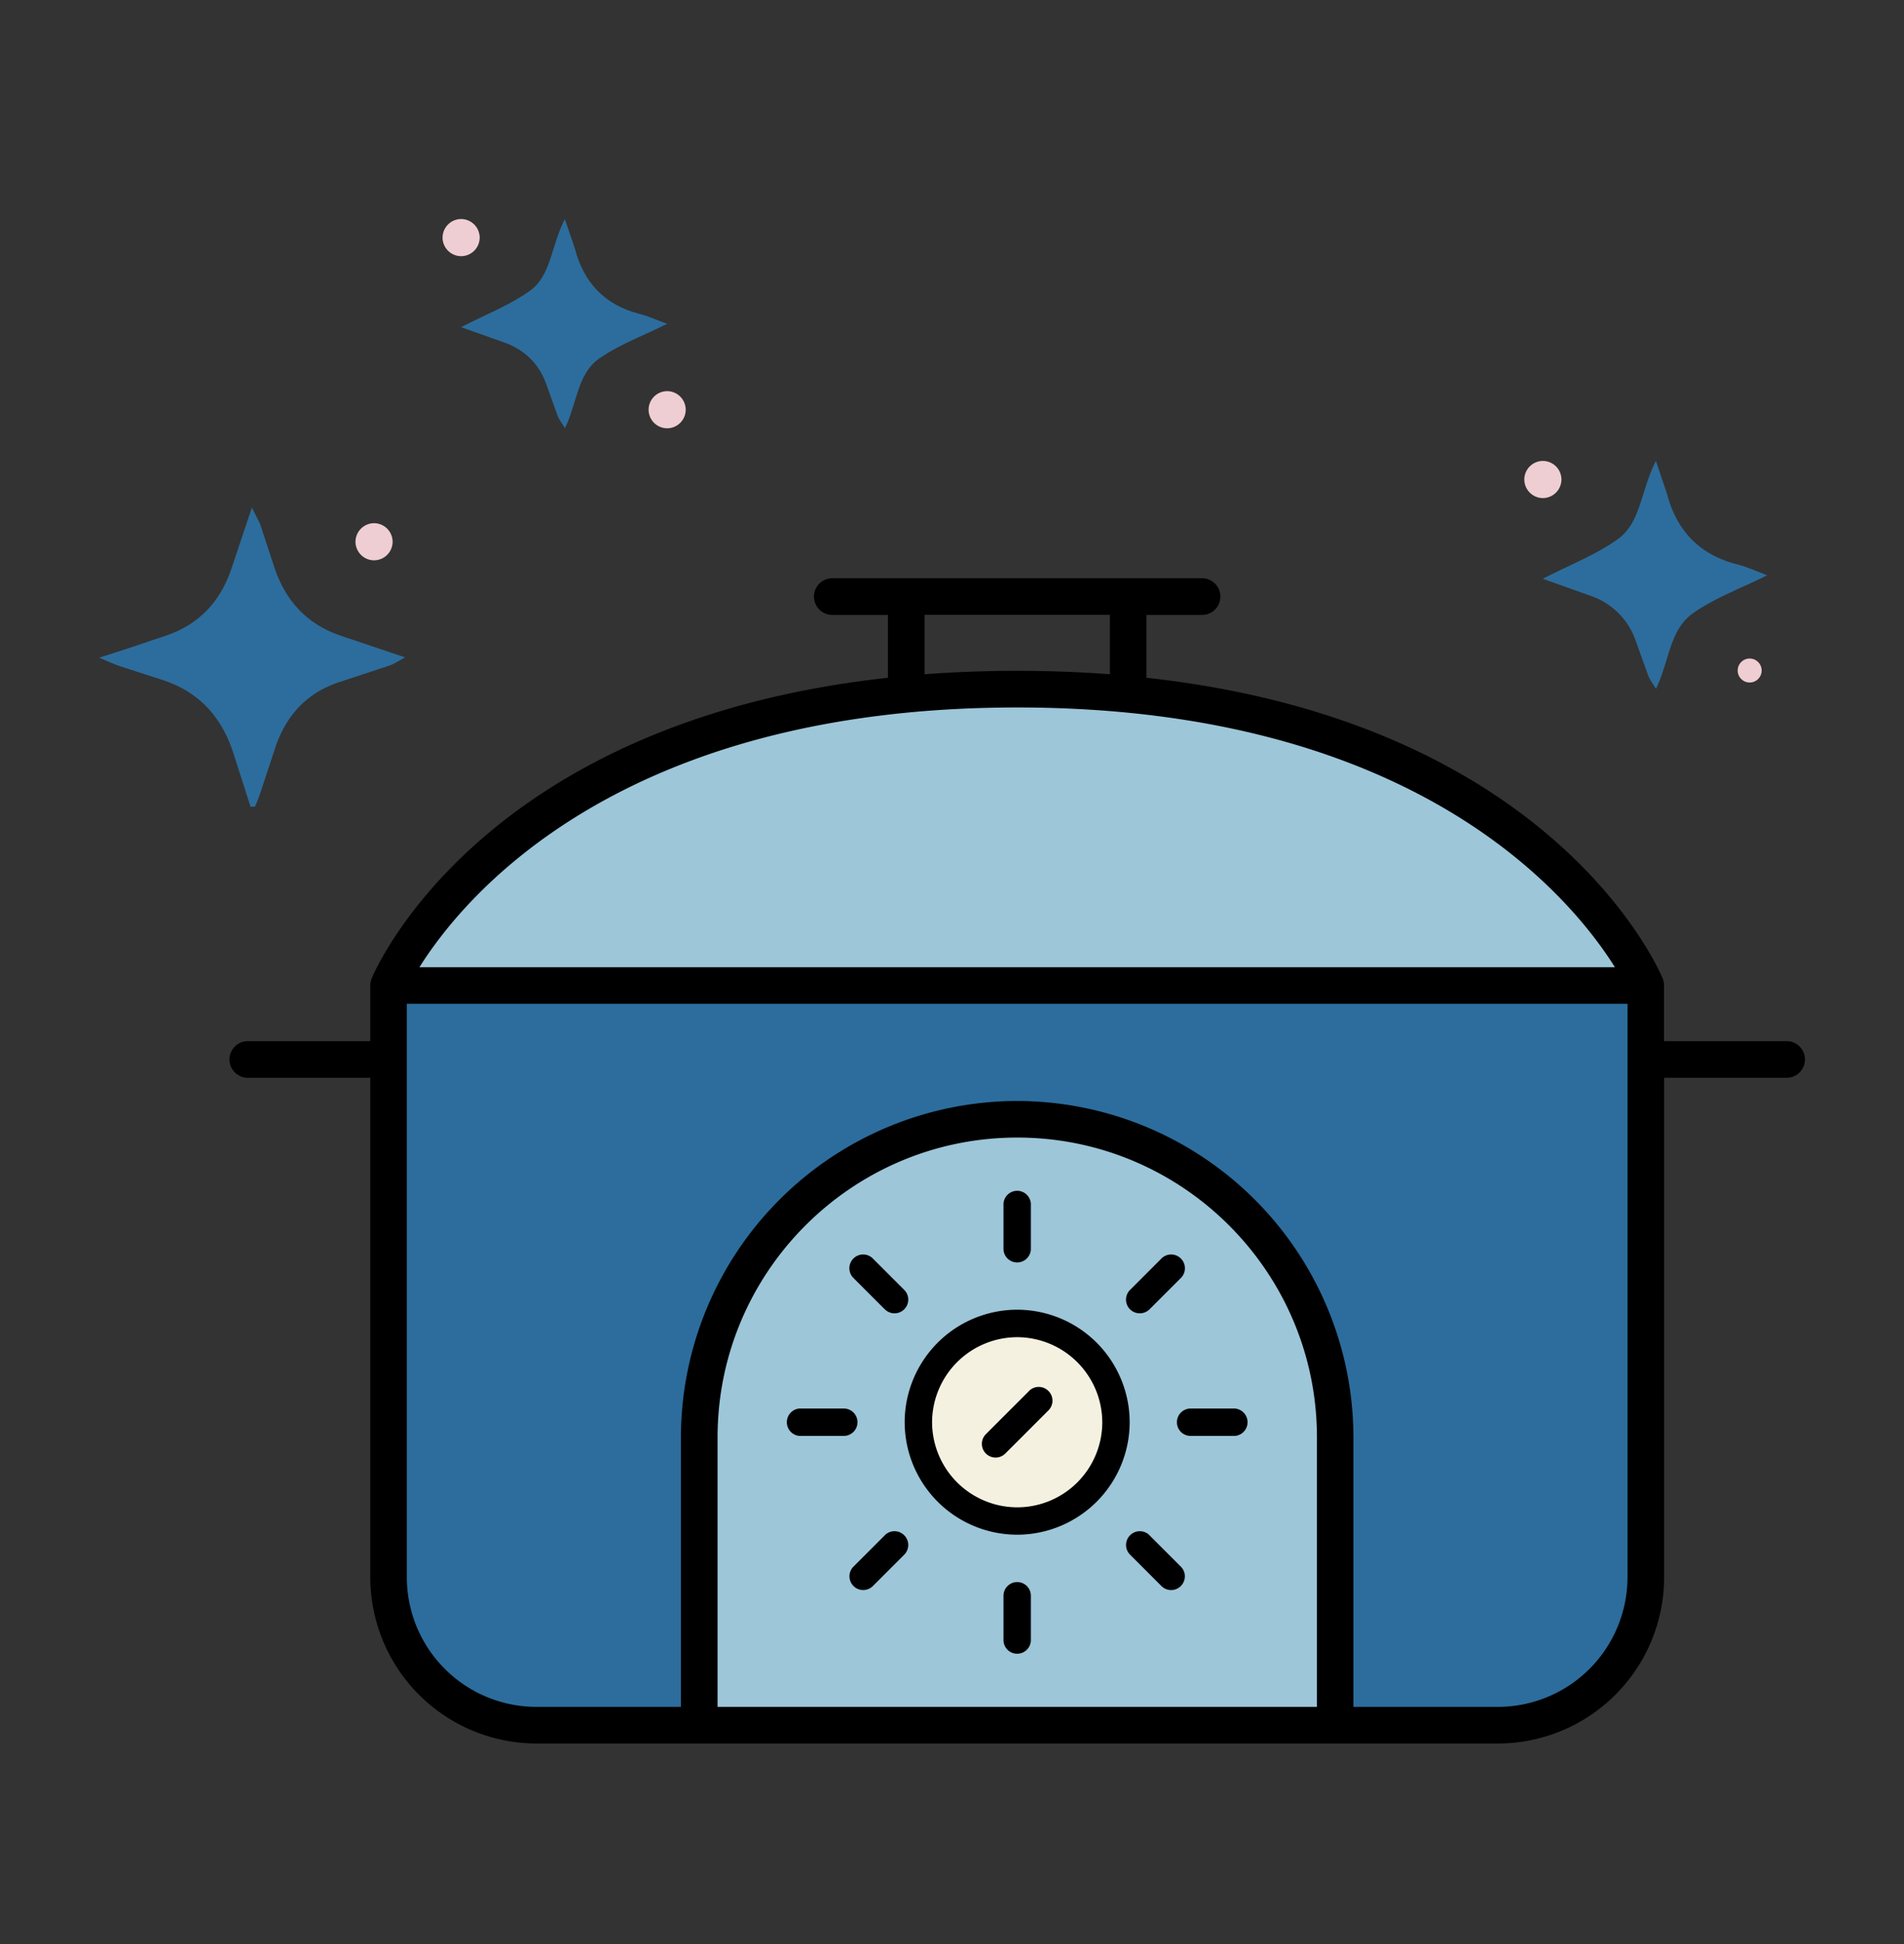
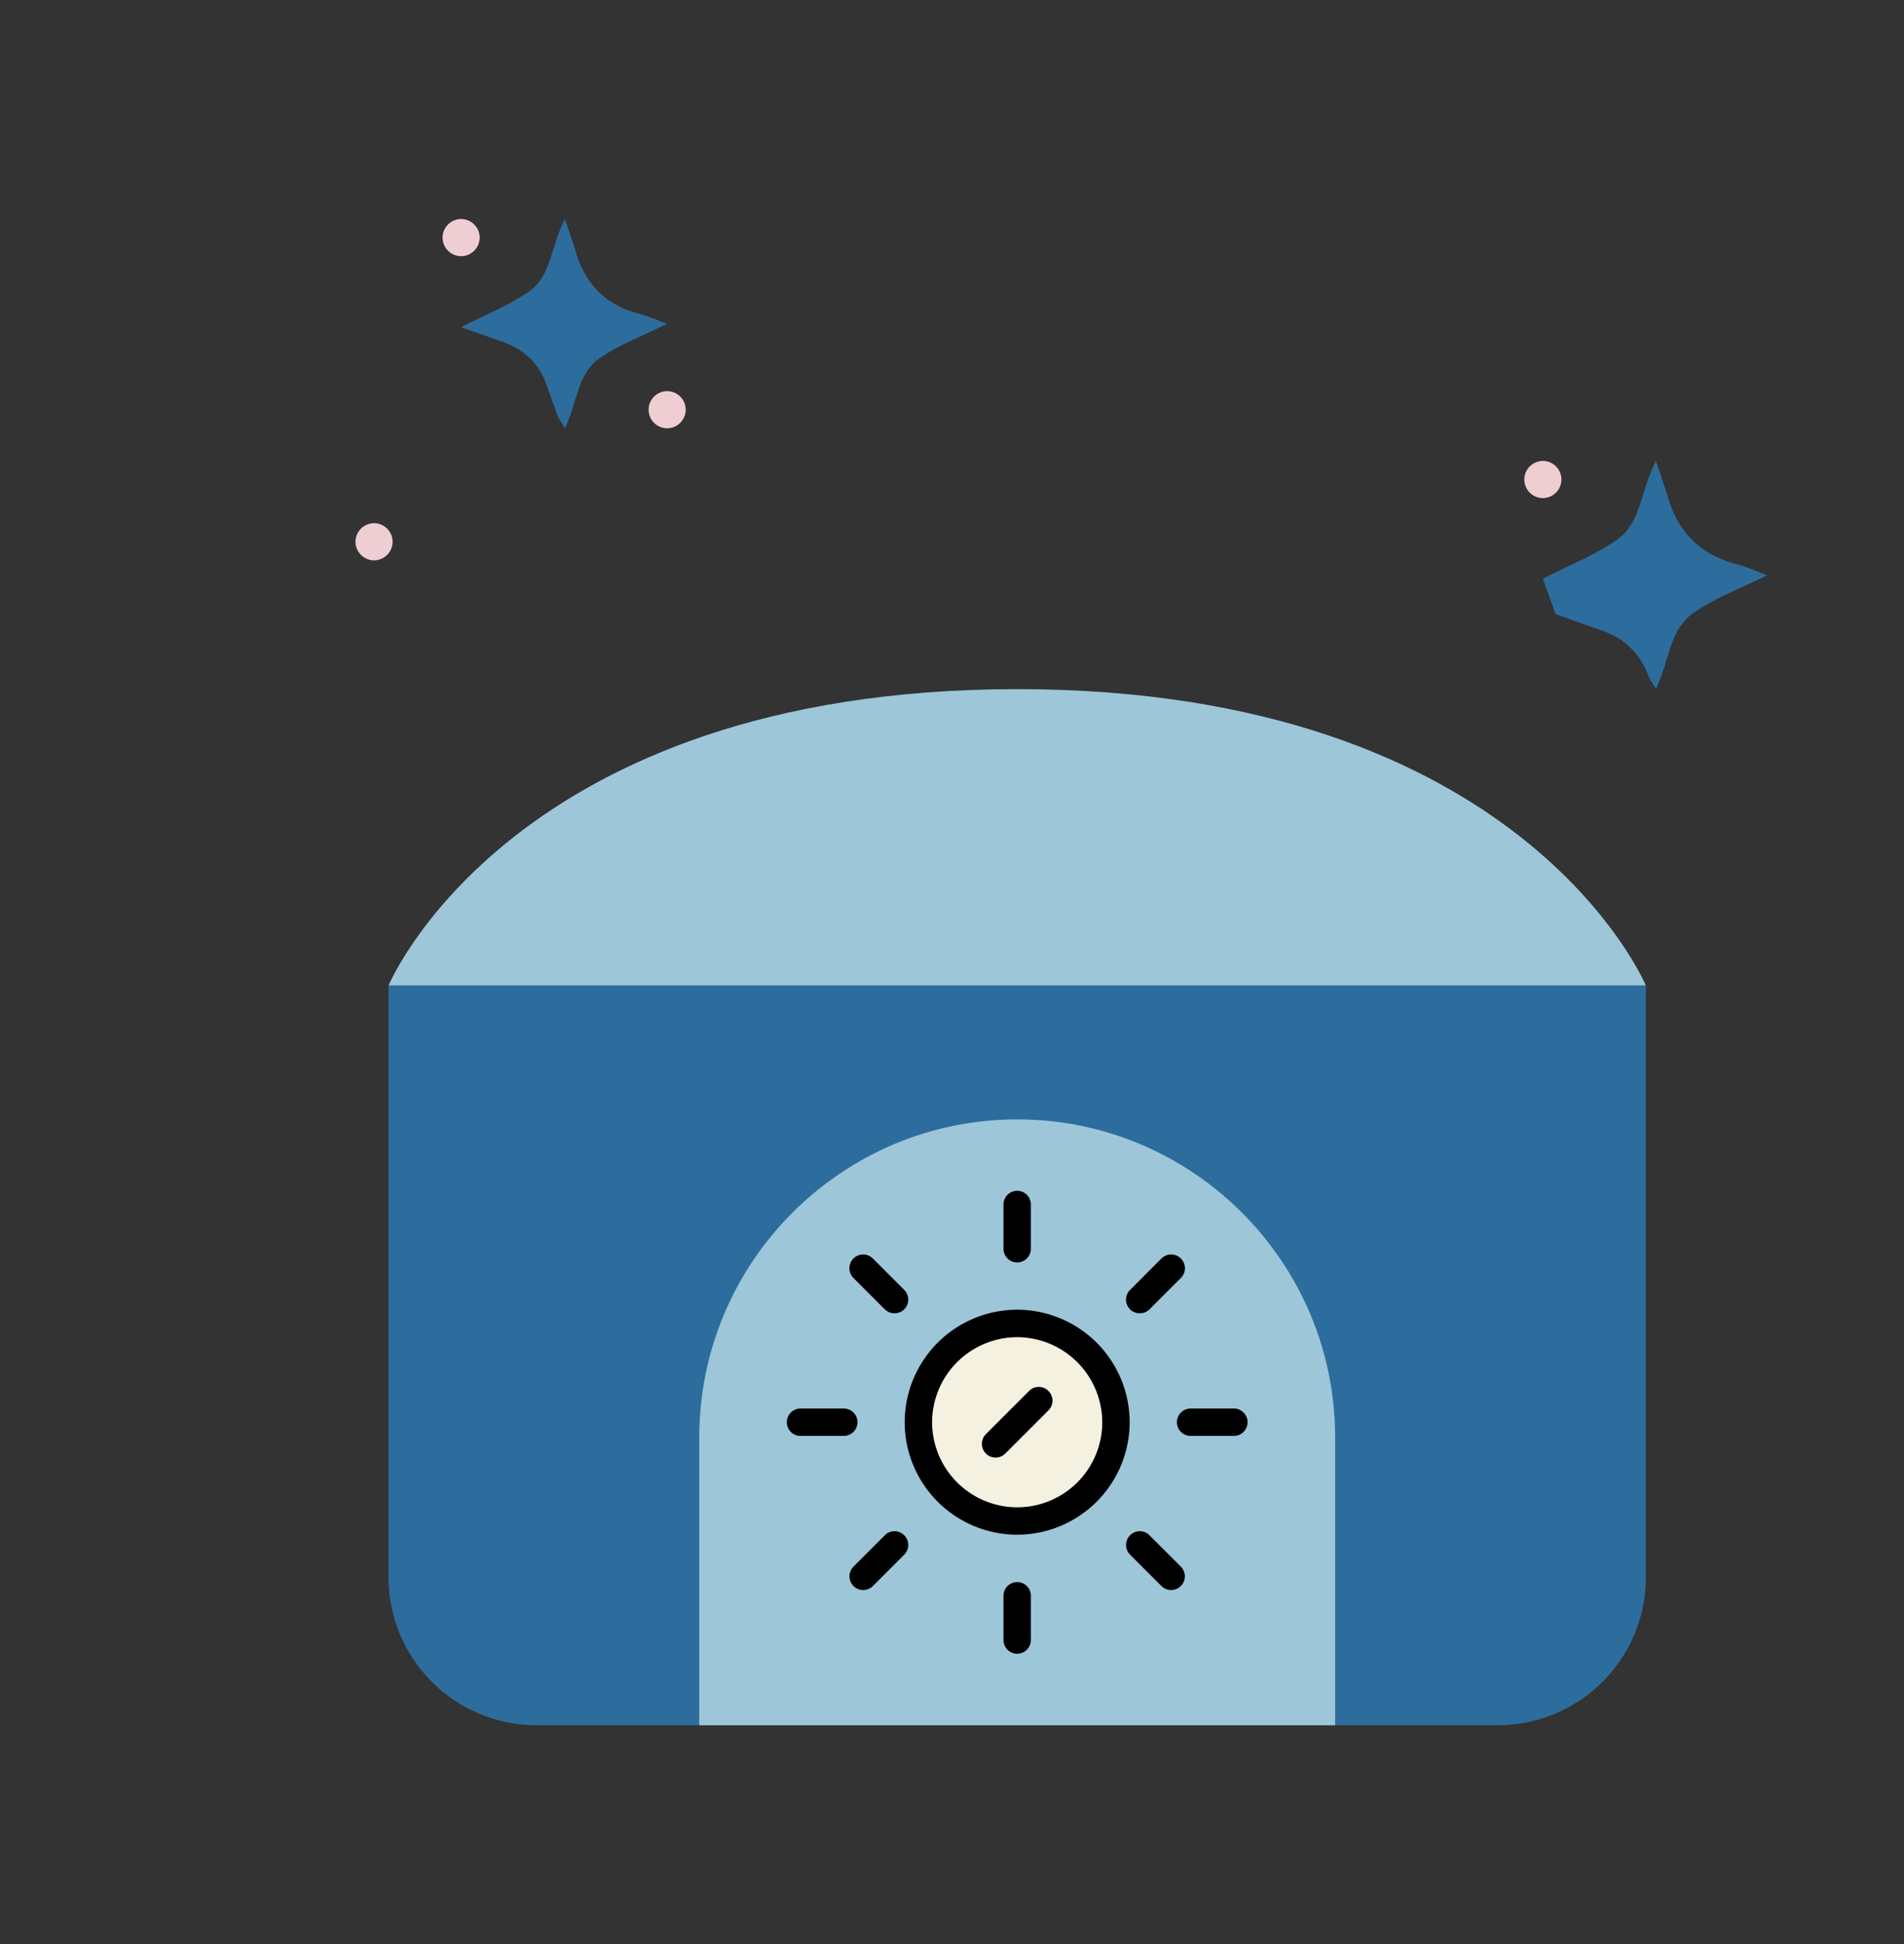
<svg xmlns="http://www.w3.org/2000/svg" xmlns:xlink="http://www.w3.org/1999/xlink" viewBox="0 0 48 49" fill="none">
  <rect x="0" y="0" width="48" height="49" fill="#333333" stroke="none" />
  <path fill="#2c6d9d" d="M41.492 24.839v14.916a3.73 3.73 0 0 1-3.729 3.729H13.524a3.73 3.73 0 0 1-3.729-3.729V24.839" />
  <path fill="#9dc6d9" d="M9.795 24.839s3.108-7.469 15.848-7.469 15.848 7.469 15.848 7.469M17.629 43.484v-7.255c0-4.42 3.595-8.015 8.015-8.015s8.015 3.595 8.015 8.015v7.255" />
  <path fill="#f4f1e1" d="M25.643 38.337a2.49 2.49 0 1 0 0-4.981 2.49 2.49 0 1 0 0 4.981z" />
  <path fill="#000" d="M25.643 33.011a2.84 2.84 0 0 0-2.836 2.835 2.84 2.84 0 0 0 2.836 2.836 2.84 2.84 0 0 0 2.836-2.836 2.84 2.84 0 0 0-2.836-2.835zm0 4.981a2.15 2.15 0 0 1-2.145-2.143 2.15 2.15 0 0 1 2.145-2.145 2.15 2.15 0 0 1 2.145 2.145 2.145 2.145 0 0 1-2.145 2.143zm0-6.172c.19 0 .345-.155.345-.345v-1.116a.344.344 0 1 0-.69 0v1.116c0 .192.155.345.345.345zm0 8.056a.346.346 0 0 0-.345.345v1.116a.344.344 0 1 0 .69 0v-1.116a.344.344 0 0 0-.345-.345zm4.027-4.029c0 .192.155.345.345.345h1.116a.346.346 0 0 0 0-.69h-1.116a.346.346 0 0 0-.345.345zm-8.053 0a.344.344 0 0 0-.345-.345h-1.116a.346.346 0 0 0 0 .69h1.116c.19 0 .345-.155.345-.345zm7.363 2.849c-.136-.136-.354-.136-.49 0s-.136.354 0 .49l.79.79a.344.344 0 0 0 .488 0 .345.345 0 0 0 0-.49l-.79-.79h.002zm-6.673-5.695a.344.344 0 0 0 .488 0 .345.345 0 0 0 0-.49l-.79-.79c-.136-.136-.354-.136-.49 0s-.136.354 0 .49l.79.79h.002zm0 5.695-.79.79a.345.345 0 1 0 .488.49l.79-.79c.136-.136.136-.354 0-.49s-.354-.136-.49 0h.002zm6.429-5.594a.35.35 0 0 0 .244-.101l.79-.79c.136-.136.136-.354 0-.49s-.354-.136-.49 0l-.79.79a.345.345 0 0 0 .244.591h.002zm-2.793 1.957-1.088 1.088a.345.345 0 0 0 0 .49.345.345 0 0 0 .488 0l1.088-1.088c.136-.136.136-.354 0-.49s-.354-.136-.49 0h.002z" />
-   <path fill="#2c6d9d" d="m6.314 20.327-.404-1.262c-.287-.954-.865-1.627-1.834-1.933l-1.049-.339c-.138-.045-.27-.11-.529-.216l.673-.216 1.044-.35c.805-.281 1.327-.842 1.606-1.638l.529-1.58.207.412.38 1.157c.281.792.801 1.36 1.603 1.644l1.672.563c-.173.093-.272.164-.384.203l-1.321.436c-.766.263-1.265.803-1.539 1.552l-.419 1.267c-.035.104-.08.205-.121.306h-.114l-.002-.007z" />
  <use xlink:href="#a" fill="#efced3" />
-   <path fill="#2c6d9d" d="M38.896 14.587c.686-.354 1.34-.604 1.89-.999.583-.417.574-1.219.96-1.97l.276.82c.246.936.818 1.541 1.765 1.785.255.065.498.177.766.276-.663.33-1.321.57-1.873.958-.593.419-.598 1.217-.932 1.905-.088-.145-.16-.233-.196-.332l-.319-.889a1.82 1.82 0 0 0-1.124-1.12l-1.213-.432v-.002z" />
+   <path fill="#2c6d9d" d="M38.896 14.587c.686-.354 1.34-.604 1.89-.999.583-.417.574-1.219.96-1.97l.276.82c.246.936.818 1.541 1.765 1.785.255.065.498.177.766.276-.663.33-1.321.57-1.873.958-.593.419-.598 1.217-.932 1.905-.088-.145-.16-.233-.196-.332a1.82 1.82 0 0 0-1.124-1.12l-1.213-.432v-.002z" />
  <g fill="#efced3">
    <use xlink:href="#a" x="29.466" y="-1.569" />
-     <path d="M44.092 17.202a.302.302 0 1 0 0-.603.302.302 0 0 0 0 .603z" />
  </g>
  <path fill="#2c6d9d" d="M11.625 8.246c.63-.326 1.23-.555 1.735-.917.535-.382.527-1.12.88-1.808l.255.751c.227.859.751 1.413 1.621 1.638.233.06.457.164.703.252-.608.304-1.213.522-1.72.88-.544.384-.548 1.118-.857 1.75-.08-.134-.147-.214-.181-.304l-.294-.818c-.183-.503-.535-.842-1.031-1.029l-1.114-.395h.002z" />
  <g fill="#efced3">
    <use xlink:href="#a" x="2.195" y="-7.666" />
    <use xlink:href="#a" x="7.389" y="-3.328" />
  </g>
-   <path fill="#000" d="M45.039 26.242h-3.088v-1.403a.5.5 0 0 0-.035-.177c-.132-.317-2.84-6.467-13.015-7.579v-1.584h1.403a.462.462 0 0 0 0-.924h-9.322a.462.462 0 0 0 0 .924h1.403v1.584C12.212 18.195 9.504 24.345 9.37 24.66a.47.47 0 0 0-.035.179v1.403H6.247a.462.462 0 0 0 0 .924h3.088v12.59a4.195 4.195 0 0 0 4.191 4.189h24.236a4.195 4.195 0 0 0 4.191-4.189v-12.59h3.088a.462.462 0 0 0 0-.924h-.002zM23.308 15.497h4.672v1.498c-.74-.056-1.519-.086-2.335-.086s-1.595.03-2.335.086v-1.498h-.002zm2.335 2.335c10.048 0 13.969 4.788 15.069 6.547H10.574c1.101-1.759 5.02-6.547 15.069-6.547zm7.555 25.19H18.09v-6.795c0-4.165 3.388-7.555 7.555-7.555S33.2 32.06 33.2 36.227v6.795h-.002zm7.831-3.267a3.27 3.27 0 0 1-3.267 3.267H34.12v-6.795a8.49 8.49 0 0 0-8.477-8.477 8.49 8.49 0 0 0-8.477 8.477v6.795h-3.643a3.27 3.27 0 0 1-3.267-3.267V25.301H41.03v14.454z" />
  <defs>
    <path id="a" d="M9.43 14.123a.47.47 0 0 0 .468-.468.47.47 0 0 0-.468-.468.47.47 0 0 0-.468.468.47.47 0 0 0 .468.468z" />
  </defs>
</svg>